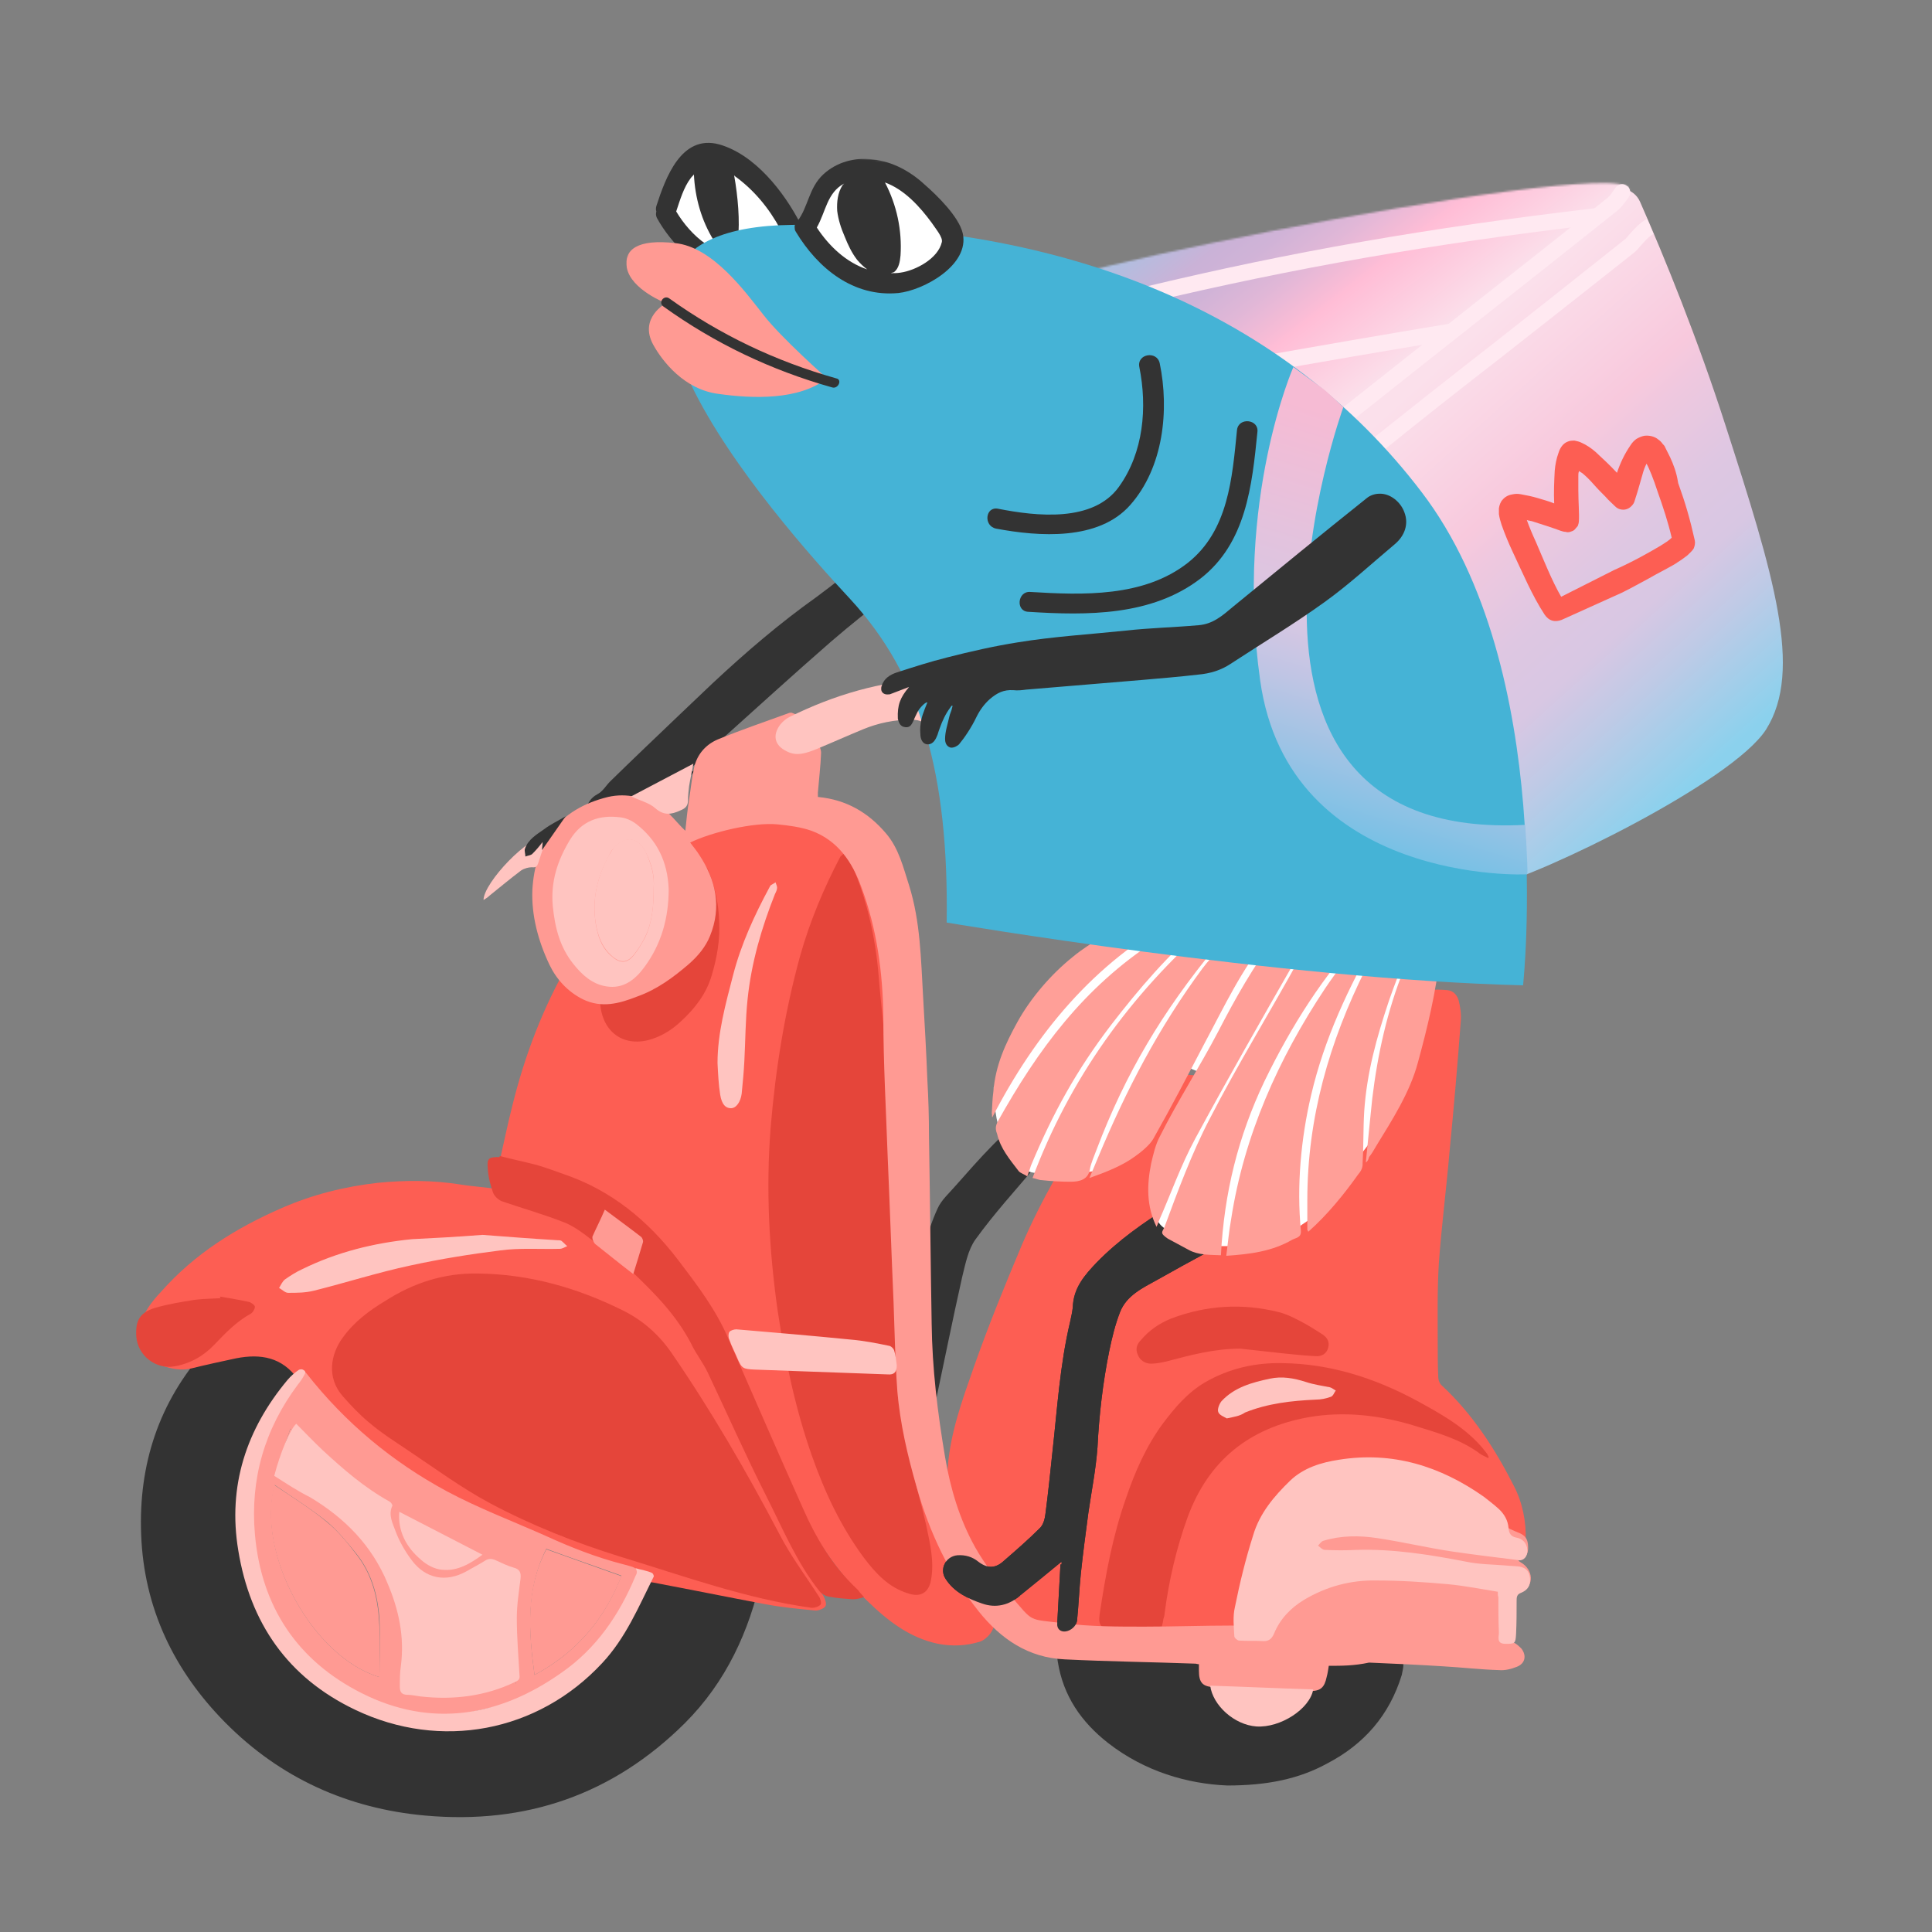
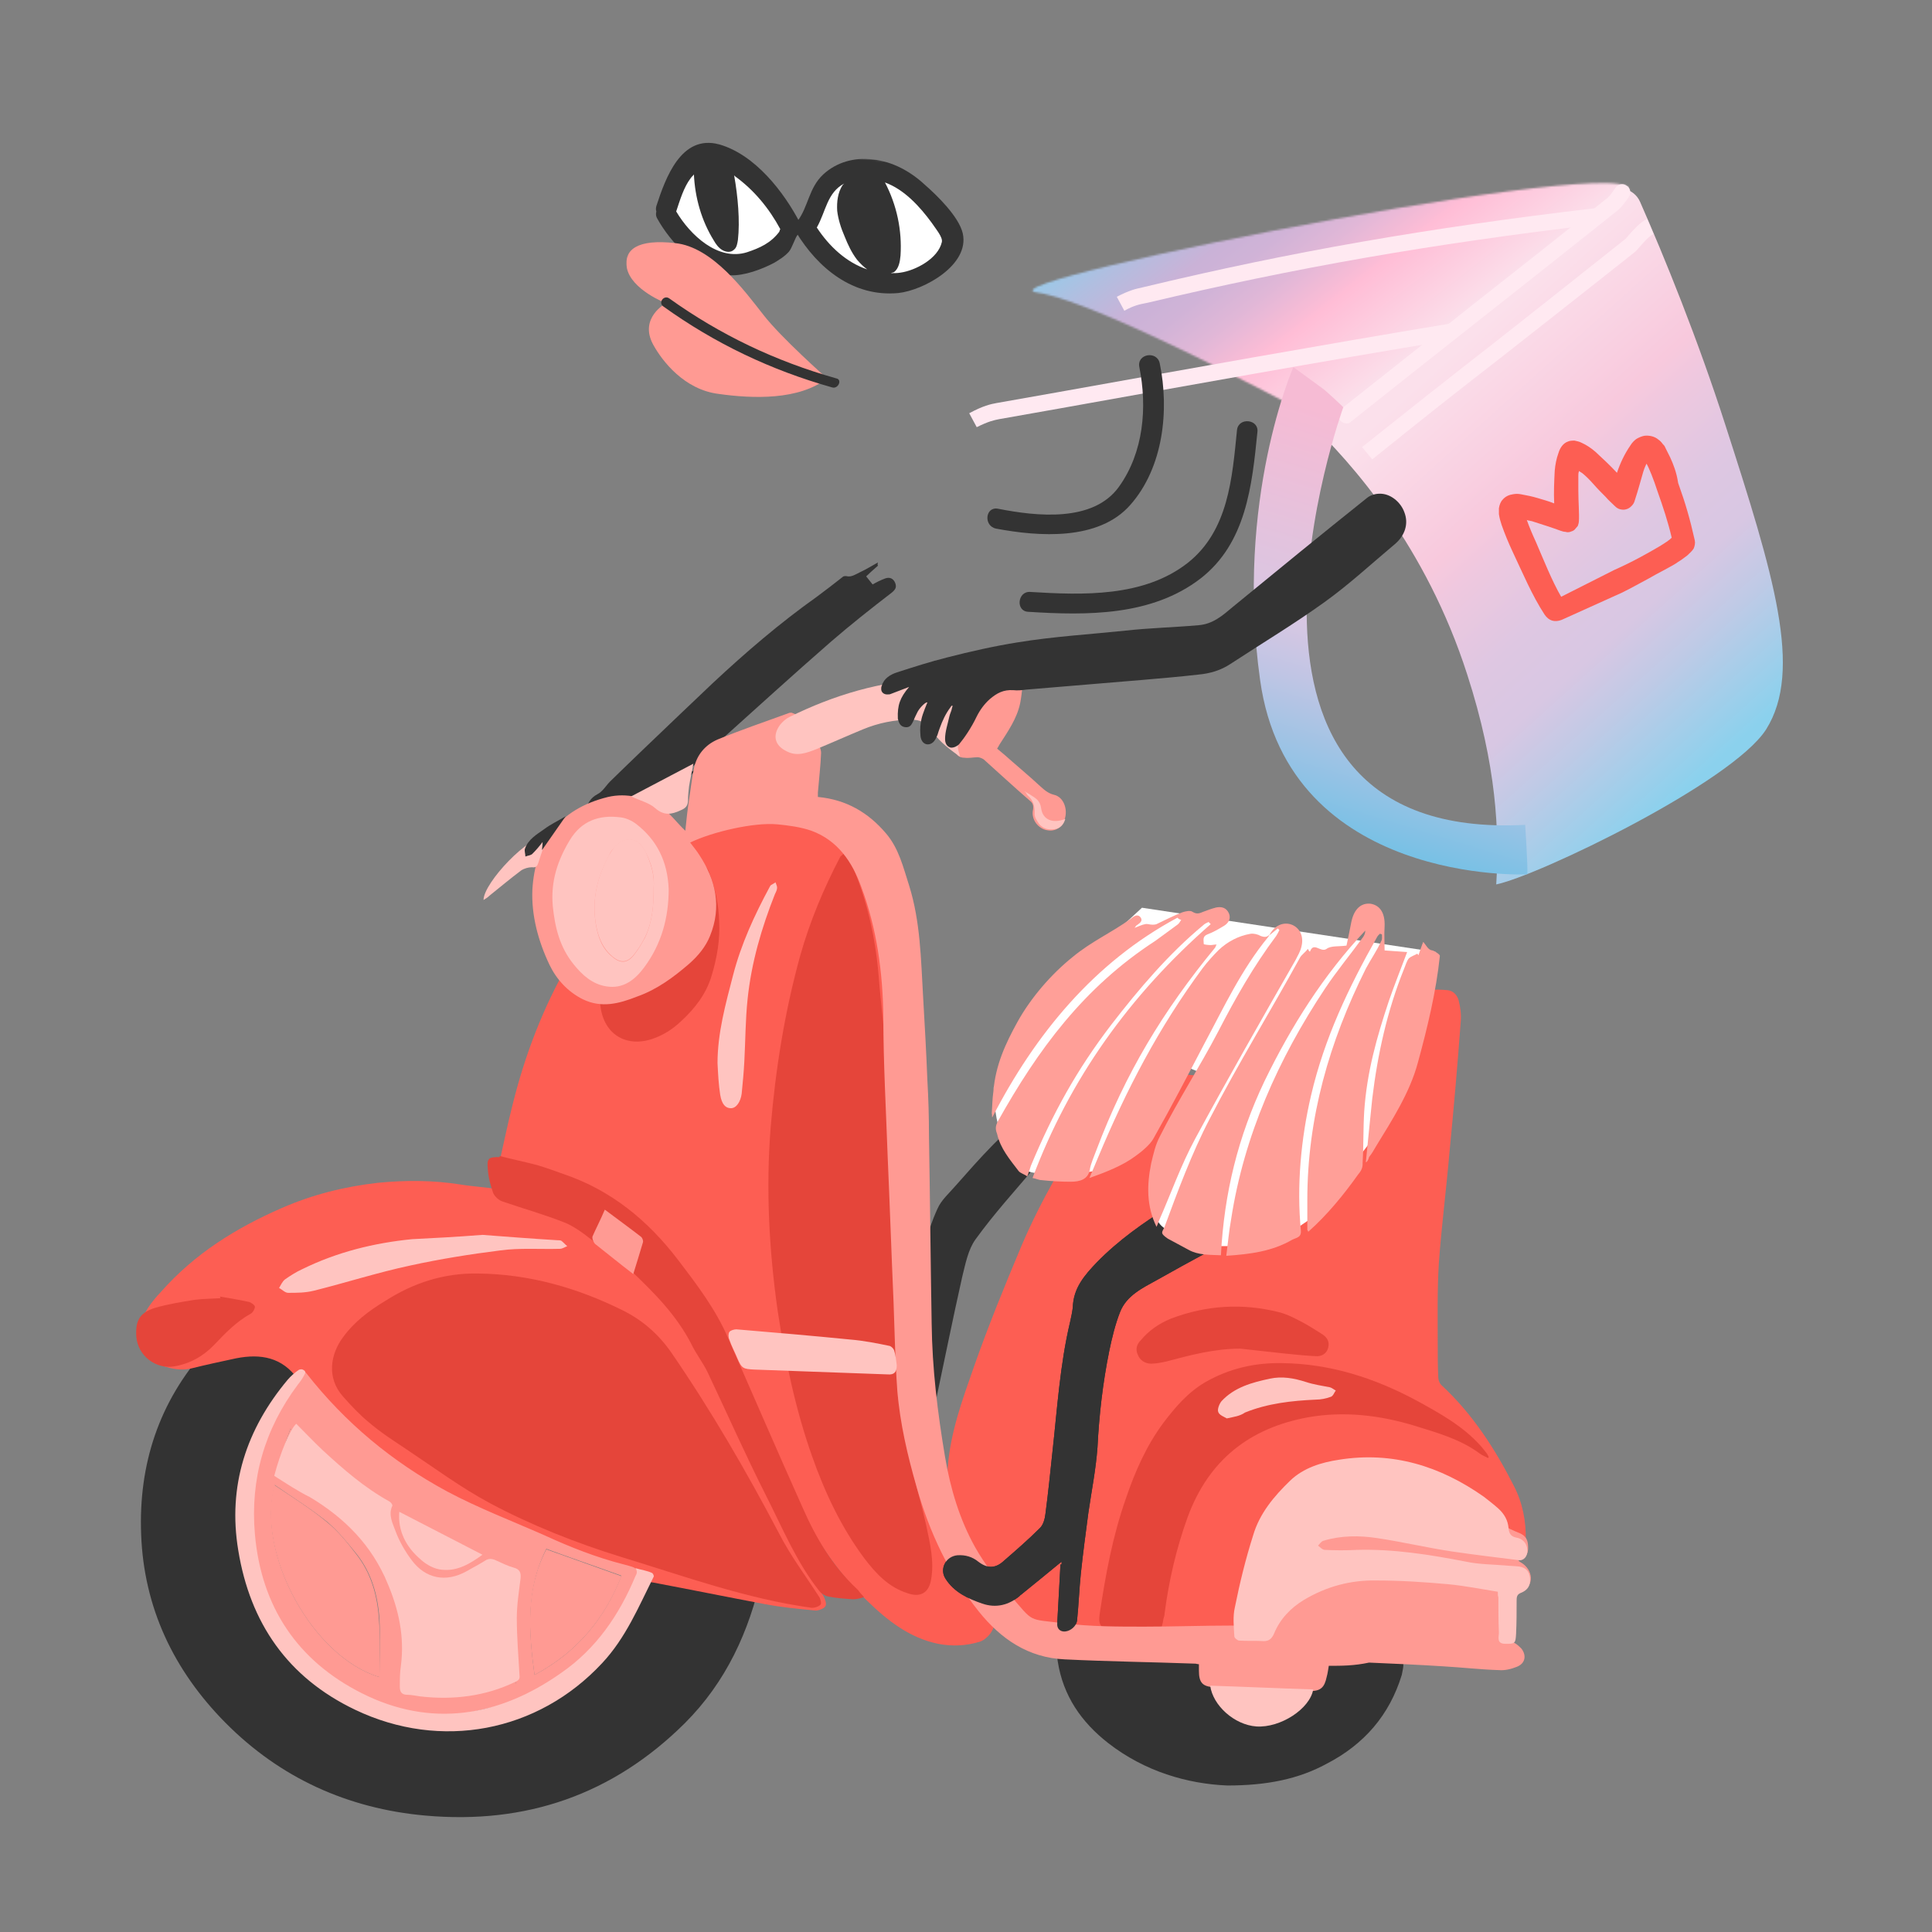
<svg xmlns="http://www.w3.org/2000/svg" width="1006" height="1006" viewBox="0 0 1006 1006" fill="none">
  <rect x="0" y="0" width="1006" height="1006" fill="#808080" stroke="none" />
  <path d="M378.089 828.553C378.647 825.199 379.206 821.287 380.045 817.375C380.883 812.904 383.957 809.83 387.869 809.551C393.737 808.992 397.929 814.301 396.532 820.449C390.105 849.511 378.088 875.779 356.571 897.296C319.126 934.462 273.856 950.111 221.32 945.36C181.08 941.728 145.87 925.799 117.367 897.017C90.54 869.91 74.891 837.215 73.494 798.932C72.097 762.604 82.716 729.909 107.307 702.523C108.425 701.126 111.498 699.449 111.778 699.729C114.013 701.685 111.498 703.362 110.66 705.038C110.381 705.877 109.822 706.715 108.983 708.112C112.337 707.274 115.131 706.715 117.646 706.156C126.868 703.92 136.09 704.759 145.311 705.597C147.826 705.877 150.341 706.994 152.297 708.392C157.327 711.745 157.886 716.216 153.974 720.967C151.738 723.482 149.503 726.276 147.267 729.07C134.972 744.16 129.942 762.045 128.545 781.327C127.427 797.534 127.986 813.742 133.295 829.391C134.133 832.185 135.251 835.259 136.928 837.495C142.517 845.878 148.106 854.262 153.974 862.366C155.371 864.322 157.048 865.719 159.004 867.116C163.755 870.19 168.505 872.984 173.256 875.779C188.905 885.28 205.951 892.266 223.556 897.017C226.909 897.855 230.262 898.134 233.895 898.414C234.733 898.414 235.572 897.855 236.41 897.296C238.925 896.178 241.44 894.781 243.955 894.502C248.426 893.943 253.177 894.222 257.648 894.502C271.62 895.061 283.077 890.031 293.137 880.529C296.491 877.176 299.844 874.102 303.197 870.749C308.227 865.439 312.698 860.13 316.331 853.703C321.92 843.643 328.627 834.421 335.333 824.92C338.407 820.449 342.32 819.611 347.35 821.846C350.703 823.523 354.056 825.199 357.689 826.597C359.366 827.155 361.042 827.714 362.719 827.994C367.749 827.994 372.5 828.273 378.089 828.553Z" fill="#333333" />
  <path d="M639.09 929.712C618.411 928.873 596.055 922.446 577.053 907.635C563.081 896.737 553.58 883.044 550.785 865.16C550.506 863.204 550.226 861.248 550.506 859.292C550.506 858.174 551.624 856.777 552.462 856.777C553.3 856.497 554.977 857.335 555.536 858.174C556.654 860.13 558.051 859.571 559.448 859.571C565.316 859.292 571.744 857.894 577.053 859.571C589.628 864.042 602.483 861.248 615.058 862.645C616.175 862.645 617.852 862.086 618.69 861.248C622.323 857.894 626.515 858.174 629.309 862.086C631.265 864.88 632.663 867.954 634.06 870.749C637.693 877.455 641.884 883.603 648.311 887.515C650.268 888.913 652.503 889.751 654.739 890.869C659.21 893.104 663.122 892.266 667.034 889.472C675.138 883.603 680.727 875.779 684.36 866.557C689.39 854.262 693.581 852.026 706.156 856.218C711.186 857.894 716.216 860.13 721.246 862.086C721.805 862.365 722.923 862.086 723.761 861.807C727.394 860.689 730.748 862.924 730.748 866.837C730.748 868.513 730.189 870.469 729.909 872.146C723.482 893.104 710.348 908.194 691.066 918.254C676.256 926.358 659.769 929.712 639.09 929.712Z" fill="#333333" />
  <path d="M712.583 590.187C722.643 571.184 729.909 551.064 732.983 529.268C723.202 532.342 713.701 538.489 701.964 537.651C713.701 532.621 724.599 527.871 735.498 523.12C735.218 522.841 735.218 522.561 734.939 522.561C733.542 522.002 732.144 521.443 731.027 521.164C732.144 520.046 733.262 518.649 734.38 518.09C740.528 515.016 747.234 515.016 753.662 515.575C756.736 515.854 758.692 518.09 759.53 520.884C760.368 524.238 760.927 527.871 760.648 531.503C758.971 554.138 757.015 576.773 754.779 599.688C753.103 619.249 750.588 638.531 749.191 658.092C748.352 672.064 748.632 686.316 748.632 700.288C748.632 705.877 748.632 711.466 748.911 717.054C748.911 718.731 749.749 720.687 750.867 721.526C766.796 736.336 778.532 754.5 788.313 773.782C792.784 782.444 794.74 792.225 794.461 802.285C794.181 807.315 789.151 810.109 784.68 807.315C783.283 806.477 781.886 805.079 780.768 803.682C770.428 793.902 759.53 784.68 746.955 777.414C733.262 769.869 719.011 764.56 703.082 764.56C698.611 764.56 693.861 765.398 689.389 765.957C678.771 767.354 671.784 774.061 666.475 782.724C660.327 793.063 656.694 804.521 653.621 815.978C650.826 827.435 648.87 839.172 646.634 850.629C645.796 854.821 643.84 856.497 639.089 857.056C625.676 858.174 612.263 858.174 598.57 856.497C588.51 855.379 578.45 855.379 568.39 854.541C561.963 853.982 555.536 853.703 549.388 852.026C534.577 848.114 522.561 839.731 514.737 826.317C508.868 816.257 503.838 805.638 498.808 795.019C494.058 785.239 492.661 774.899 493.499 764.001C494.896 745.837 501.044 729.071 506.912 712.304C514.457 690.787 523.12 669.549 532.062 648.311C542.122 624.838 554.977 603.041 568.669 581.803C579.568 565.037 595.496 558.051 615.616 559.448C644.678 561.124 671.505 569.787 698.052 580.965C703.921 584.039 708.112 587.392 712.583 590.187Z" fill="#FD5E53" />
  <path d="M510.824 837.774C510.824 836.657 510.824 835.539 510.545 834.421C513.898 837.774 516.972 840.848 517.531 845.599C517.811 848.673 514.178 853.423 510.266 854.82C503 857.056 495.734 857.335 488.469 855.938C473.658 852.864 462.201 843.922 451.582 833.583C435.374 818.213 423.638 799.77 413.857 779.929C405.474 763.163 397.929 745.837 389.546 728.791C378.647 706.435 368.308 683.801 354.056 663.681C338.687 641.884 318.287 626.794 292.019 619.808C283.077 617.572 274.694 614.219 265.193 614.498C261.281 614.498 259.045 609.748 260.163 604.718C262.398 594.937 264.354 585.157 266.869 575.376C273.297 549.388 282.798 524.517 296.211 501.323C304.036 487.91 312.419 474.497 322.199 462.76C334.216 448.508 348.188 435.933 366.911 431.462C376.971 428.947 387.31 426.991 397.649 425.594C411.901 423.638 423.638 430.065 435.095 437.331C446.273 444.317 451.862 455.494 456.892 466.952C463.319 481.203 466.393 496.573 466.672 512.222C467.231 531.783 467.231 551.623 466.672 571.184C466.113 594.658 464.437 618.131 463.878 641.884C463.598 657.812 463.878 673.741 465.275 689.389C466.952 708.951 469.746 728.232 472.261 747.514C475.614 770.987 482.321 793.343 493.778 814.022C497.97 821.567 503 828.553 507.751 835.818C508.589 836.936 509.427 837.774 510.266 838.892C510.266 838.054 510.545 837.774 510.824 837.774Z" fill="#FD5E53" />
  <path d="M72.376 692.184C74.053 684.08 78.803 677.932 84.113 672.343C101.438 652.782 122.955 639.369 146.708 629.029C162.637 622.043 179.403 617.852 196.729 615.896C210.98 614.498 225.232 614.498 239.484 616.734C246.19 617.852 252.897 618.131 259.324 619.249C270.502 621.484 280.283 626.794 289.784 632.383C313.257 646.076 333.377 663.681 350.982 684.359C356.292 690.507 360.483 697.773 364.116 705.038C372.779 722.084 380.603 739.41 388.987 756.456C399.605 777.973 410.504 799.211 421.681 820.728C423.638 824.361 426.432 827.435 428.668 830.788C429.506 832.465 430.624 834.98 429.785 836.377C429.227 837.495 426.432 838.613 424.755 838.613C415.813 837.774 406.871 836.936 398.208 835.259C378.927 831.627 359.645 827.714 340.363 824.082C337.289 823.523 333.377 823.243 331.7 821.287C328.347 817.654 324.155 817.096 319.964 815.698C309.904 812.066 300.123 808.433 289.784 805.918C266.31 800.049 245.352 788.872 224.394 777.694C209.583 769.59 196.17 759.53 183.315 748.911C174.653 741.646 167.667 732.703 160.122 724.32C158.165 722.364 156.489 720.408 155.092 718.172C146.988 706.715 135.81 704.759 122.955 707.274C115.131 708.951 107.307 710.627 99.482 712.583C94.452 713.701 89.422 712.863 84.671 711.186C76.847 708.671 74.053 704.479 74.053 696.376C74.053 694.978 73.494 693.861 73.494 692.463C72.935 692.184 72.655 692.184 72.376 692.184Z" fill="#FD5E53" />
  <path d="M248.706 663.122C275.253 663.401 300.123 670.387 323.876 682.124C334.216 687.154 342.599 694.42 349.306 703.921C370.264 734.38 388.707 766.237 405.753 798.652C411.622 810.109 419.446 820.449 426.432 831.347C427.271 832.465 427.829 834.98 427.271 835.539C426.153 836.657 424.197 837.216 422.799 837.216C388.428 832.465 356.292 820.728 323.317 810.668C299.844 803.403 276.65 794.181 255.133 782.724C240.043 774.62 226.071 764.281 211.819 754.78C205.112 750.308 198.126 745.837 191.978 740.528C187.228 736.616 182.757 731.865 178.565 727.115C169.902 717.334 172.138 705.038 178.565 696.376C184.433 688.272 192.258 682.403 200.641 677.373C215.452 667.872 231.38 662.842 248.706 663.122Z" fill="#E5453A" />
  <path d="M440.125 443.758C441.522 445.993 442.64 447.949 443.479 449.906C451.303 468.349 455.774 487.631 457.451 507.471C458.848 524.797 461.084 542.122 462.201 559.448C463.319 577.053 464.157 594.658 464.716 612.263C465.275 631.824 465.275 651.664 465.555 671.226C466.114 689.948 466.672 708.392 467.511 727.115C467.79 730.747 469.746 734.38 470.864 738.292C471.423 740.248 471.423 742.484 471.702 744.44C473.1 761.486 478.689 777.973 482.321 794.461C484.277 803.682 486.513 812.904 484.836 822.405C483.719 829.391 479.247 831.906 472.82 829.671C462.76 826.597 456.054 819.331 449.906 811.227C437.89 795.019 429.506 777.135 422.8 758.133C414.137 733.542 408.827 708.112 404.915 682.403C400.444 650.826 398.767 618.969 401.282 587.113C403.797 556.933 408.548 527.032 416.652 497.691C421.682 479.806 428.947 462.481 437.61 445.993C438.169 445.434 439.007 444.876 440.125 443.758Z" fill="#E5453A" />
  <path d="M774.9 759.251C773.502 758.412 771.826 757.853 770.708 757.015C760.648 749.47 748.632 746.117 736.895 742.484C718.731 736.895 699.729 734.66 681.006 738.013C650.547 743.602 629.309 760.368 618.411 789.99C612.542 806.197 608.63 822.964 606.395 840.29C606.395 841.128 606.115 841.966 605.836 842.805C604.718 849.232 604.718 848.952 598.011 848.673C593.261 848.393 588.79 848.673 584.039 848.393C582.362 848.393 580.965 848.393 579.288 848.393C573.42 848.114 571.743 846.437 572.582 840.569C575.656 820.17 579.288 800.05 586.275 780.209C591.025 766.237 596.893 752.823 605.836 740.807C611.983 732.703 618.411 725.158 627.353 719.849C639.928 712.583 653.341 709.51 667.593 709.789C692.743 710.068 715.937 717.613 737.733 729.35C749.47 735.777 761.207 742.205 770.429 752.265C771.826 753.662 772.944 755.338 774.341 757.015C774.62 757.574 774.9 758.133 775.179 758.692C775.179 758.692 774.9 758.971 774.9 759.251Z" fill="#E5453A" />
  <path d="M260.163 601.923C266.59 603.6 273.297 604.997 279.724 606.674C284.474 608.071 288.945 609.748 293.696 611.424C318.287 619.808 337.289 635.457 352.938 655.856C362.719 668.711 372.779 681.844 379.206 696.934C392.06 726.276 404.635 755.338 417.769 784.68C424.755 800.608 433.418 815.419 446.273 827.435C446.552 827.714 446.832 827.994 446.832 827.994C447.949 829.671 448.788 830.229 449.905 831.627C448.229 832.186 446.273 832.744 444.037 832.744C439.845 832.465 435.654 832.186 431.462 831.347C429.785 831.068 427.829 829.95 426.712 828.553C414.695 813.463 407.43 795.578 398.767 778.532C388.148 757.574 378.647 736.057 368.587 714.819C366.072 709.509 362.439 705.038 359.924 699.729C352.1 684.639 340.643 673.182 328.627 661.724C323.876 656.974 319.125 653.621 313.537 649.708C307.389 645.237 300.962 639.369 293.975 636.574C283.357 632.383 272.458 629.309 261.839 625.676C259.883 625.117 257.648 623.161 256.809 621.205C255.412 617.293 254.294 613.101 254.015 608.909C253.456 603.041 254.294 602.482 260.163 602.482C260.163 602.482 260.163 602.203 260.163 601.923Z" fill="#E5453A" />
  <path d="M645.796 702.244C632.383 702.244 619.808 705.597 607.233 708.951C604.718 709.509 601.923 710.068 599.408 710.068C596.334 710.068 593.54 708.392 592.422 705.318C591.025 702.244 592.143 699.729 594.099 697.773C598.29 692.743 603.6 689.11 609.748 686.595C628.191 679.609 646.914 678.491 665.916 683.242C670.387 684.359 674.579 686.595 678.77 688.831C681.844 690.507 684.918 692.463 687.992 694.419C690.787 696.096 692.463 698.332 691.625 701.685C690.787 705.038 687.992 706.436 684.918 706.156C679.609 705.877 674.02 705.318 668.71 704.759C661.165 703.921 653.62 703.082 645.796 702.244Z" fill="#E5453A" />
  <path d="M367.469 451.303C368.028 451.862 368.587 452.421 368.867 453.259C372.22 461.642 374.176 470.305 374.455 479.527C375.014 489.307 373.338 498.808 370.543 508.03C367.749 517.531 361.88 525.076 354.615 531.783C350.144 535.975 345.393 539.048 339.525 541.005C326.112 545.476 313.537 538.769 312.419 521.723C312.139 515.855 314.654 514.178 320.523 515.296C321.92 515.575 323.317 515.296 324.714 515.016C336.172 512.501 345.952 506.353 353.218 497.411C359.365 490.146 364.675 482.042 369.984 474.217C370.823 473.1 370.543 470.864 370.264 469.467C369.146 464.716 368.028 459.686 366.911 454.936C366.631 453.818 366.631 452.7 366.631 451.582C366.91 451.582 367.19 451.303 367.469 451.303Z" fill="#E5453A" />
  <path d="M114.572 675.138C119.602 675.976 124.632 676.814 129.662 677.932C130.78 678.212 132.736 679.609 132.736 680.447C132.736 681.565 131.618 683.521 130.501 684.08C122.956 688.272 117.367 694.14 111.498 700.288C105.91 706.156 98.923 710.068 90.82 711.466C81.039 713.142 71.817 705.877 70.979 696.096C70.42 687.713 72.656 683.521 80.76 681.006C87.466 679.05 94.452 677.932 101.438 676.814C105.909 676.256 110.381 676.256 114.852 675.976C114.572 675.417 114.572 675.417 114.572 675.138Z" fill="#E5453A" />
  <path d="M552.741 813.183C545.196 819.331 538.49 824.92 531.503 830.509C531.503 830.509 531.224 830.509 531.224 830.788C525.356 835.818 518.649 837.495 511.383 834.98C504.118 832.465 496.852 829.112 492.381 822.126C489.028 817.096 492.381 810.389 498.529 809.83C502.721 809.551 506.353 810.668 509.427 813.183C514.178 816.816 518.37 816.816 522.841 812.624C529.268 807.036 535.695 801.447 541.563 795.578C543.24 793.902 544.078 790.828 544.358 788.313C545.755 777.694 546.873 766.796 547.991 756.177C550.506 733.542 551.903 710.627 557.212 688.272C557.771 685.757 558.33 683.242 558.61 680.727C558.889 670.667 564.757 663.96 571.185 657.253C582.362 645.796 595.496 636.574 608.91 628.191C611.424 626.514 613.66 624.279 615.896 622.043C618.969 619.249 622.043 616.175 625.117 613.381C626.794 615.057 627.912 616.175 629.03 617.293C632.662 615.057 636.295 613.101 639.648 610.866C639.928 611.145 640.207 611.424 640.207 611.983C637.692 613.939 635.177 615.896 632.383 617.852C630.706 618.969 630.147 620.087 631.824 621.484C633.501 623.441 634.898 625.676 636.575 627.353C637.972 628.75 638.531 629.309 636.575 630.986C632.383 634.618 629.029 638.81 627.073 644.678C629.029 643.84 630.706 643.002 632.383 642.722C634.06 642.443 635.736 643.281 637.413 643.281C638.251 643.281 639.648 643.84 640.207 643.281C644.678 641.325 649.15 639.089 653.341 636.854C654.738 636.295 656.415 635.736 657.812 635.177C657.812 635.457 658.092 635.736 658.092 636.016C657.253 636.574 656.136 637.413 655.297 637.692C637.692 647.193 619.808 656.694 602.482 666.475C594.937 670.667 586.554 674.579 583.201 683.242C580.686 689.669 579.009 696.655 577.612 703.362C574.258 719.849 572.302 736.895 571.464 753.662C570.626 765.119 568.39 776.297 566.713 787.754C565.316 798.373 563.919 808.712 562.801 819.331C561.963 827.435 561.683 835.539 560.845 843.643C560.566 846.717 557.492 849.232 554.697 849.511C552.182 849.791 550.226 848.114 550.506 845.319C551.065 834.98 551.623 824.92 552.182 814.581C553.021 814.86 552.741 814.301 552.741 813.183Z" fill="#333333" />
  <path d="M457.171 294.534C454.936 296.491 452.421 298.726 451.023 300.123C452.141 301.521 453.259 302.918 454.377 304.315C456.333 303.197 458.568 302.079 460.804 301.241C463.04 300.403 464.996 300.962 466.113 303.477C466.952 305.712 466.393 306.83 464.437 308.507C453.538 316.89 442.92 325.273 432.58 334.216C413.019 351.262 394.017 368.587 374.735 385.913C369.705 390.384 364.955 395.134 360.204 399.606C359.645 400.164 359.086 401.003 359.086 402.121C359.925 401.841 360.763 401.562 361.881 401.003C361.042 402.121 360.483 402.959 359.925 403.518C356.851 406.312 353.497 409.107 350.423 411.901C347.35 414.696 344.555 417.49 341.481 420.005C339.525 421.682 337.569 421.682 334.775 420.564C332.26 419.726 328.906 419.726 326.391 420.564C321.92 422.241 318.846 421.961 316.611 417.211C312.419 417.211 310.183 422.799 304.874 421.961C305.992 418.328 307.389 415.534 311.022 413.578C313.816 412.181 315.493 409.107 317.728 406.871C329.745 395.134 341.761 383.677 354.056 371.941C359.645 366.631 365.513 361.042 371.102 355.733C388.148 339.804 406.033 324.435 425.315 310.742C429.786 307.389 434.257 304.036 438.448 300.682C439.287 299.844 440.125 299.844 441.522 300.123C443.478 300.403 445.714 299.006 447.95 297.888C451.023 296.491 454.097 294.534 457.171 292.858C456.892 293.696 456.892 294.255 457.171 294.534Z" fill="#333333" />
  <path d="M477.85 713.98C474.217 713.98 474.217 711.745 474.497 709.23C475.335 701.126 476.453 693.022 477.291 684.918C478.689 673.461 479.247 662.004 481.203 650.826C482.601 643.56 485.116 636.015 488.19 629.309C490.146 624.838 494.337 621.205 497.691 617.293C510.266 603.041 522.841 588.789 538.21 577.332C540.446 575.656 541.843 573.14 545.476 574.258C546.035 574.538 547.152 572.861 548.27 572.302C549.109 572.023 549.947 572.023 551.065 572.023C551.065 573.14 551.065 574.258 550.785 574.817C549.947 576.214 548.55 577.332 546.873 579.009C549.947 578.17 551.344 575.376 554.977 576.494C552.741 578.171 551.065 579.568 549.388 580.686C549.667 580.965 549.947 581.244 550.226 581.524C551.623 580.686 552.741 580.127 554.139 579.288L554.418 579.568C552.182 581.524 549.667 583.48 547.432 585.436C547.711 585.715 547.991 585.995 548.27 586.274C548.55 587.672 548.829 589.348 548.829 590.745C548.829 592.143 547.991 593.26 547.432 594.937C549.108 594.658 549.947 594.658 550.785 594.378C551.065 594.658 551.344 594.937 551.623 595.217C549.947 597.173 547.991 599.129 546.035 601.364C547.991 603.041 549.667 604.997 551.903 606.953C551.065 608.35 549.947 609.748 548.829 611.145C545.476 610.586 542.402 610.027 537.931 608.909C528.43 620.087 517.531 632.103 508.03 645.237C504.118 650.547 502.721 658.092 501.044 664.798C496.014 687.154 491.543 709.509 486.792 731.865C485.675 737.174 484.277 742.204 482.321 747.234C482.042 748.352 479.527 750.029 478.968 749.749C477.571 748.911 475.894 747.234 475.894 745.837C475.894 740.248 476.174 734.659 476.453 729.07C476.732 724.599 477.291 719.29 477.85 713.98Z" fill="#333333" />
  <path d="M313.257 482.321C314.934 481.203 316.052 480.086 317.17 480.086C318.008 480.086 318.846 481.483 319.685 482.321C318.567 483.159 317.449 484.277 316.331 484.836C315.493 484.836 314.655 483.439 313.257 482.321Z" fill="#333333" />
  <path d="M691.905 867.395C691.625 869.072 691.346 871.308 690.787 873.264C689.669 878.573 687.713 880.529 682.404 880.529C669.829 880.25 657.254 879.691 644.679 879.132C640.767 878.853 636.575 878.573 632.663 878.573C626.235 878.294 624.279 876.338 624.279 869.91C624.279 868.793 624.279 867.675 624.279 866.557C623.441 866.557 622.882 866.278 622.603 866.278C599.968 865.439 577.053 865.16 554.418 864.042C535.416 863.204 521.164 853.423 509.707 839.172C494.338 819.89 483.998 798.093 477.292 774.34C472.541 757.853 468.629 741.087 467.232 724.04C466.114 708.671 465.834 693.302 465.275 677.932C464.158 652.503 463.319 627.353 462.202 601.923C461.363 577.891 459.966 553.859 459.966 529.827C459.687 506.353 456.613 483.718 448.509 461.922C443.758 448.788 436.213 437.61 422.52 432.58C416.932 430.624 410.504 429.786 404.636 429.227C392.62 428.109 370.823 433.139 359.366 438.728C361.043 440.963 362.719 442.919 364.117 445.155C372.779 458.289 375.853 472.261 369.705 487.351C367.47 492.94 363.558 497.691 358.807 501.882C350.703 508.868 342.04 515.295 331.701 518.928C322.479 522.561 313.258 525.076 303.477 520.325C295.653 516.413 289.784 509.986 286.152 502.441C280.283 490.146 276.65 476.732 277.209 463.319C278.607 439.287 290.343 421.402 316.611 414.975C326.392 412.739 335.893 415.254 343.997 420.284C348.747 423.079 352.1 428.109 356.851 432.58C357.41 426.991 357.969 421.682 358.807 416.372C359.645 411.063 360.204 405.474 361.322 400.164C362.719 393.178 367.19 387.869 373.618 385.074C385.913 380.044 398.209 375.853 410.504 371.382C411.063 371.102 411.622 371.102 412.181 371.102C413.578 371.661 414.975 372.22 416.652 372.779C416.093 374.176 415.255 375.853 414.696 377.25C414.696 377.529 414.137 377.529 413.858 377.809C410.504 380.044 409.107 385.074 410.784 387.869C412.181 390.104 417.211 390.104 420.564 388.148C421.962 387.31 424.756 386.192 425.315 386.751C426.712 387.869 427.55 390.384 427.55 392.061C427.271 399.047 426.433 405.753 425.874 412.739C425.874 413.578 425.874 414.137 425.874 414.975C440.684 416.372 452.142 423.079 461.363 433.977C468.07 441.802 470.305 451.582 473.379 461.083C479.248 479.806 479.527 499.367 480.645 518.649C481.483 533.18 482.322 547.711 482.88 562.242C483.439 572.023 483.719 581.524 483.719 591.304C484.278 623.999 484.557 656.415 485.116 689.11C485.395 712.583 488.19 735.498 492.102 758.692C494.897 775.179 499.647 791.107 507.751 805.638C512.781 814.58 519.208 822.684 525.915 830.509C538.769 845.319 534.578 842.804 554.418 845.319C568.111 846.996 582.083 846.996 595.776 846.996C610.866 846.996 626.235 846.437 641.325 846.437C646.076 846.437 651.106 846.996 656.136 847.555C657.813 847.834 659.489 848.114 660.328 845.878C665.637 831.068 678.212 826.038 692.184 823.243C693.023 822.964 694.14 822.684 695.258 822.684C689.39 822.125 683.801 821.567 678.492 821.008C674.3 820.728 672.064 817.654 670.388 814.301C668.99 811.786 670.108 808.433 672.903 806.756C674.579 805.918 676.256 805.359 678.212 804.8C680.727 804.241 682.963 803.962 684.639 801.447C685.478 800.329 687.993 799.491 689.669 799.491C706.157 799.491 722.364 799.491 738.852 799.77C744.44 799.77 750.309 800.329 755.898 800.608C758.692 800.888 761.207 801.726 762.604 804.52C762.884 805.359 764.002 805.918 764.84 805.918C772.385 806.477 779.93 807.035 787.475 807.315C788.313 807.315 789.99 806.756 790.269 806.197C791.108 804.241 789.71 803.682 788.034 803.403C774.062 801.447 760.089 799.49 746.397 797.255C739.69 796.137 732.983 795.019 726.277 793.902C725.159 793.622 724.041 793.343 722.923 792.784C722.923 792.504 722.923 792.225 722.923 791.945C724.041 791.387 725.159 790.828 726.277 790.548C730.189 790.269 734.38 789.989 738.293 789.71C743.323 789.71 748.353 789.989 753.383 789.71C755.339 789.71 757.574 789.431 759.53 788.592C760.369 788.313 760.648 786.357 761.207 785.239C761.766 784.121 761.766 782.444 762.604 781.885C763.443 781.327 765.119 781.885 766.237 782.724C771.547 786.357 776.577 790.269 781.886 793.622C784.68 795.578 788.034 796.976 791.387 798.373C793.902 799.491 795.299 801.167 795.579 803.962C795.858 806.756 795.858 809.55 793.064 811.507C792.505 812.065 791.667 812.345 790.549 812.624C791.667 813.463 792.225 813.742 793.064 814.301C798.932 818.772 798.373 826.597 791.667 829.391C788.593 830.509 788.034 832.185 788.034 834.98C787.754 840.289 786.916 845.878 786.078 851.188C785.798 853.144 786.078 854.541 788.313 855.379C789.711 855.938 791.108 857.336 792.225 858.453C795.02 862.086 794.182 866.278 789.711 867.954C786.916 869.072 783.563 869.911 780.489 869.631C770.988 869.352 761.487 868.234 751.706 867.675C738.852 866.837 725.718 866.278 712.863 865.719C705.039 867.395 698.612 867.395 691.905 867.395ZM785.519 824.92C785.519 825.199 785.798 825.479 785.798 825.758C786.916 825.199 788.034 824.361 788.872 823.802C788.034 822.964 787.475 821.846 786.637 821.287C785.239 820.449 783.283 819.89 781.607 819.331C768.752 815.698 755.898 812.904 742.484 812.624C724.32 812.345 706.157 811.227 687.993 810.389C686.875 810.389 685.478 810.389 684.639 809.83C682.404 808.433 680.448 808.712 678.771 809.83C677.094 810.668 674.579 812.345 674.3 813.463C674.3 816.257 677.374 816.257 679.609 816.537C694.699 817.934 710.069 819.052 725.438 820.169C736.895 821.008 748.073 821.567 759.53 822.684C768.473 822.964 776.856 824.082 785.519 824.92Z" fill="#FF9A93" />
  <path d="M157.048 712.863C157.886 713.701 159.004 714.26 159.563 715.098C179.683 740.807 204.274 761.207 232.777 776.576C248.985 785.239 266.59 791.946 283.636 799.491C297.05 805.638 310.463 810.948 324.715 814.581C325.832 814.86 326.95 815.139 327.789 815.419C331.98 816.537 332.539 817.654 331.142 821.846C327.509 833.024 322.479 843.643 314.934 852.864C299.844 871.308 281.121 883.603 257.927 888.633C248.985 890.589 240.322 893.104 231.38 893.384C222.159 893.663 213.216 891.148 203.995 889.751C182.198 886.398 166.829 872.984 152.297 857.894C149.782 855.1 148.385 851.188 146.709 847.555C146.429 846.717 145.87 845.878 145.311 845.319C138.884 834.701 132.736 823.802 131.619 811.227C130.78 800.888 130.78 790.548 131.06 780.209C131.339 773.782 131.898 767.075 133.295 760.927C134.134 756.177 136.369 751.706 138.325 747.234C140.281 742.763 142.517 738.572 145.032 734.38C148.385 729.071 152.018 723.761 155.371 718.452C156.769 717.054 156.769 715.098 157.048 712.863ZM151.18 743.881C148.665 751.426 146.429 758.133 144.194 765.119C143.914 765.957 144.752 767.634 145.591 768.193C148.665 770.428 152.018 772.384 155.371 774.061C175.212 784.959 191.979 799.211 200.362 821.008C200.362 821.287 200.641 821.567 200.921 821.846C204.274 829.671 208.466 836.936 209.025 845.599C209.584 856.497 210.701 867.396 211.54 878.573C230.821 885.001 249.544 880.529 268.546 876.617C266.031 858.733 266.311 841.407 269.664 824.361C269.944 822.405 269.664 821.008 267.708 820.449C262.957 819.052 258.207 817.375 253.177 816.537C251.78 816.257 249.265 817.096 248.426 818.493C241.44 827.435 224.953 828.832 215.731 819.052C208.186 810.948 201.48 801.726 200.921 789.71C200.921 788.592 200.082 787.195 198.965 786.636C194.214 783.283 189.464 780.488 184.992 776.856C172.697 767.354 161.799 757.015 151.18 743.881ZM197.567 873.264C197.567 862.924 198.126 852.864 197.567 842.804C196.729 830.509 193.376 818.772 185.551 808.992C180.801 803.123 176.05 797.255 170.461 792.504C161.799 785.518 152.297 779.65 143.076 773.223C133.295 809.271 162.916 862.924 197.567 873.264ZM278.327 872.146C300.403 860.409 314.934 842.804 323.597 820.449C310.463 815.698 297.329 811.227 284.475 806.477C273.856 827.435 275.253 849.511 278.327 872.146ZM239.484 806.197C234.734 803.962 230.262 802.006 226.071 799.491C221.879 797.255 217.687 794.74 213.216 792.504C216.29 803.682 230.262 811.227 239.484 806.197Z" fill="#FF9A93" />
  <path d="M522.282 354.615C525.076 351.541 527.591 348.747 530.106 346.232C530.665 345.673 532.062 345.393 532.062 345.673C532.621 346.511 533.18 347.349 533.18 348.188C532.621 354.056 532.342 360.204 531.224 366.072C529.547 374.176 524.797 380.883 520.326 387.869C520.046 388.428 519.767 388.987 519.208 389.825C522.002 392.061 524.517 394.296 527.032 396.532C531.783 400.723 536.534 404.636 541.005 408.827C543.52 411.063 545.476 413.019 548.829 413.857C553.859 414.975 556.095 421.402 554.418 426.432C552.741 431.462 548.829 433.418 544.079 432.021C539.887 430.624 536.813 426.153 537.931 421.402C538.21 419.167 537.651 418.049 536.254 416.931C528.15 409.945 520.326 402.679 512.222 395.414C511.384 394.855 509.986 394.296 509.148 394.296C506.912 394.296 504.677 394.855 502.441 394.576C499.088 394.576 497.411 392.899 497.132 389.546C497.132 388.148 497.132 386.472 497.411 385.354C500.765 374.735 505.236 364.396 513.34 356.292C516.134 353.777 518.929 352.379 522.282 354.615Z" fill="#FF9A93" />
  <path d="M314.934 629.868C321.641 634.898 327.789 639.369 333.936 644.119C334.495 644.678 335.054 646.075 334.775 646.914C333.098 652.503 331.421 658.092 329.745 663.401C322.759 658.092 316.331 652.782 309.904 647.752C309.066 646.914 308.228 644.958 308.507 643.84C310.463 639.369 312.699 635.177 314.934 629.868Z" fill="#FF9A93" />
  <path d="M785.519 824.92C776.856 824.082 768.193 822.964 759.53 822.405C748.073 821.567 736.895 820.728 725.438 819.89C710.069 818.772 694.979 817.654 679.609 816.257C677.653 815.978 674.3 816.257 674.3 813.183C674.3 812.065 677.094 810.389 678.771 809.551C680.727 808.433 682.683 807.874 684.639 809.551C685.478 810.109 686.875 809.83 687.993 810.109C706.156 810.948 724.32 812.066 742.484 812.345C755.898 812.624 768.752 815.419 781.606 819.052C783.283 819.61 784.96 820.169 786.636 821.008C787.475 821.567 788.034 822.684 788.872 823.523C787.754 824.082 786.637 824.92 785.798 825.479C785.798 825.479 785.798 825.199 785.519 824.92Z" fill="#FF9A93" />
  <path d="M151.179 743.881C161.798 756.736 172.976 767.354 184.992 776.856C189.463 780.488 194.493 783.283 198.964 786.636C199.803 787.195 200.921 788.592 200.921 789.71C201.479 801.726 207.627 810.948 215.172 819.331C224.114 829.391 241.161 827.435 248.426 818.772C249.264 817.654 251.779 816.537 253.177 816.816C258.207 817.654 262.957 819.331 267.708 820.728C269.664 821.287 270.223 822.405 269.664 824.641C266.311 841.687 266.031 859.012 268.546 876.897C249.544 880.809 230.542 885.28 211.539 878.853C210.701 867.675 209.863 856.777 209.024 845.878C208.466 837.216 204.274 829.95 200.921 822.126C200.921 821.846 200.641 821.567 200.362 821.287C191.699 799.49 175.212 785.239 155.371 774.341C152.018 772.384 148.664 770.708 145.591 768.472C144.752 767.913 144.193 766.237 144.193 765.398C146.149 758.412 148.664 751.706 151.179 743.881Z" fill="#FF9A93" />
  <path d="M197.568 873.264C162.917 862.924 133.295 809.271 142.797 773.223C152.298 779.65 161.799 785.518 170.182 792.504C176.05 797.255 180.801 803.123 185.272 808.992C193.097 818.772 196.45 830.509 197.288 842.804C198.127 852.864 197.568 862.924 197.568 873.264Z" fill="#FF9A93" />
  <path d="M278.327 872.146C275.253 849.511 273.576 827.435 284.474 806.756C297.608 811.507 310.463 815.978 323.597 820.728C314.934 842.804 300.403 860.409 278.327 872.146Z" fill="#FF9A93" />
  <path d="M239.484 806.197C230.262 811.227 216.29 803.682 213.216 792.504C217.408 795.019 221.6 797.255 226.071 799.491C230.262 802.006 234.734 803.962 239.484 806.197Z" fill="#FF9A93" />
  <path d="M552.741 813.183C545.196 819.331 538.49 824.92 531.503 830.509C531.503 830.509 531.224 830.509 531.224 830.788C525.356 835.818 518.649 837.495 511.383 834.98C504.118 832.465 496.852 829.112 492.381 822.126C489.028 817.096 492.381 810.389 498.529 809.83C502.721 809.55 506.353 810.668 509.427 813.183C514.178 816.816 518.37 816.816 522.841 812.624C529.268 807.035 535.695 801.447 541.563 795.578C543.24 793.902 544.078 790.828 544.358 788.313C545.755 777.694 546.873 766.795 547.991 756.177C550.506 733.542 551.903 710.627 557.212 688.272C557.771 685.757 558.33 683.242 558.61 680.727C558.889 670.667 564.757 663.96 571.185 657.253C582.362 645.796 595.496 636.574 608.91 628.191C611.424 626.514 613.66 624.279 615.896 622.043C618.969 619.249 622.043 616.175 625.117 613.38C626.794 615.057 627.912 616.175 629.03 617.293C632.662 615.057 636.295 613.101 639.648 610.865C639.928 611.145 640.207 611.424 640.207 611.983C637.692 613.939 635.177 615.895 632.383 617.852C630.706 618.969 630.147 620.087 631.824 621.484C633.501 623.44 634.898 625.676 636.575 627.353C637.972 628.75 638.531 629.309 636.575 630.985C632.383 634.618 629.029 638.81 627.073 644.678C629.029 643.84 630.706 643.002 632.383 642.722C634.06 642.443 635.736 643.281 637.413 643.281C638.251 643.281 639.648 643.84 640.207 643.281C644.678 641.325 649.15 639.089 653.341 636.854C654.738 636.295 656.415 635.736 657.812 635.177C657.812 635.457 658.092 635.736 658.092 636.015C657.253 636.574 656.136 637.413 655.297 637.692C637.692 647.193 619.808 656.694 602.482 666.475C594.937 670.667 586.554 674.579 583.201 683.242C580.686 689.669 579.009 696.655 577.612 703.362C574.258 719.849 572.302 736.895 571.464 753.662C570.626 765.119 568.39 776.297 566.713 787.754C565.316 798.373 563.919 808.712 562.801 819.331C561.963 827.435 561.683 835.539 560.845 843.643C560.566 846.717 557.492 849.232 554.697 849.511C552.182 849.79 550.226 848.114 550.506 845.319C551.065 834.98 551.623 824.92 552.182 814.58C553.021 814.86 552.741 814.301 552.741 813.183Z" fill="#333333" />
  <path d="M779.929 828.832C771.267 827.435 762.883 825.758 754.221 824.92C741.925 823.802 729.35 822.964 716.775 822.964C703.362 822.684 690.787 826.038 679.05 833.024C672.064 837.216 666.475 843.084 663.401 850.629C662.283 853.144 660.886 854.541 658.092 854.541C653.9 854.262 649.429 854.541 645.237 854.262C644.399 854.262 642.722 852.864 642.722 852.026C642.443 846.996 641.884 841.687 643.002 836.936C645.517 824.361 648.591 811.786 652.503 799.491C655.856 788.033 663.401 779.091 671.784 770.987C678.771 764.281 687.992 761.486 697.214 760.089C725.158 755.618 750.029 763.442 772.664 779.371C775.179 781.327 777.694 783.283 780.209 785.518C783.283 788.313 785.239 791.666 785.518 795.858C785.798 798.373 786.636 800.049 789.431 800.608C792.784 801.167 795.019 803.403 795.299 807.035C795.578 810.389 793.343 812.904 790.548 812.345C779.091 810.948 767.634 809.551 756.177 807.874C743.043 805.918 730.188 802.844 717.054 800.888C707.833 799.491 698.332 799.491 689.11 802.285C687.992 802.564 687.154 803.962 686.316 804.8C687.433 805.638 688.551 807.035 689.948 807.035C695.537 807.315 700.847 807.315 706.436 807.035C725.717 806.477 744.72 809.551 763.442 813.183C770.149 814.581 776.856 814.581 783.842 815.139C786.357 815.419 788.872 815.419 791.107 815.698C794.461 816.257 796.417 818.213 796.696 821.846C796.976 825.479 795.578 827.994 791.946 829.391C789.71 830.229 789.71 831.906 789.71 833.583C789.71 839.172 789.71 845.04 789.431 850.629C789.151 855.938 788.872 855.938 783.842 855.938C779.091 855.938 780.488 852.306 780.488 850.07C780.209 843.922 780.209 837.774 780.209 831.627C779.93 831.068 779.929 830.229 779.929 828.832Z" fill="#FFC4C0" />
  <path d="M142.796 768.472C145.87 756.736 150.9 744.44 154.253 741.366C158.724 745.837 163.195 750.588 167.946 755.059C178.844 765.119 189.743 774.62 202.876 781.886C203.435 782.165 204.553 783.562 204.274 784.121C202.038 788.872 204.553 793.343 205.95 797.255C207.906 802.564 210.98 807.874 214.334 812.345C221.599 822.126 232.218 824.082 242.837 818.213C246.19 816.257 249.544 814.581 252.618 812.624C254.294 811.507 255.971 811.507 257.927 812.345C261.001 813.742 264.354 815.419 267.428 816.257C270.781 817.096 271.34 819.052 271.061 821.846C270.223 828.832 269.105 835.539 269.105 842.525C269.105 852.306 269.943 862.366 270.502 872.146C270.781 874.102 270.223 874.941 268.266 875.779C252.618 883.324 235.851 885.28 218.805 883.324C216.569 883.044 214.334 882.486 212.098 882.486C209.024 882.486 208.186 880.809 208.186 878.294C208.186 874.661 208.186 871.028 208.745 867.396C210.701 852.306 207.627 838.054 201.759 824.361C193.655 804.8 179.683 790.548 161.519 779.65C154.812 776.297 148.944 772.384 142.796 768.472Z" fill="#FFC4C0" />
  <path d="M330.862 816.537C333.657 817.375 337.289 817.934 339.525 819.052C340.084 819.331 340.643 820.728 340.363 821.008C332.539 836.657 325.832 852.864 313.536 865.998C280.003 902.047 229.424 911.548 184.992 890.31C149.782 873.543 130.221 845.04 124.073 807.315C118.484 773.782 128.265 744.161 149.782 718.452C151.459 716.496 153.415 714.819 155.371 713.422C156.209 712.863 157.327 712.863 158.165 713.422C159.004 713.98 159.283 714.539 158.445 715.937C157.607 717.613 156.489 719.29 155.092 720.967C137.766 744.16 130.221 770.149 132.736 798.932C136.089 836.936 155.092 864.88 188.345 881.647C224.394 899.811 259.883 893.943 292.299 871.028C310.463 858.453 322.479 840.848 330.862 820.728C331.7 819.331 331.98 818.213 330.862 816.537Z" fill="#FFC4C0" />
  <path d="M348.188 463.039C348.188 477.571 344.555 491.543 335.333 503.838C330.583 510.266 324.435 515.016 315.772 513.619C308.506 512.501 303.197 507.751 298.726 502.162C291.46 493.219 288.945 482.88 287.828 471.702C286.71 458.848 290.343 447.949 296.77 437.331C302.918 427.271 312.139 424.197 323.038 425.594C325.832 425.873 328.906 427.271 331.141 428.947C342.04 437.331 347.629 448.508 348.188 463.039ZM340.363 462.481C340.922 455.774 339.245 449.626 336.171 443.758C332.259 435.933 326.111 435.095 319.964 441.243C318.846 442.36 317.728 443.758 317.169 445.434C311.021 456.612 308.227 468.069 310.183 480.924C311.301 487.631 313.257 493.778 318.846 498.249C323.038 501.882 326.67 501.603 330.024 497.411C332.259 494.617 334.215 491.263 335.892 488.189C339.804 479.806 340.363 471.143 340.363 462.481Z" fill="#FFC4C0" />
-   <path d="M524.238 356.851C523.12 353.777 521.723 354.894 520.046 356.012C508.309 363.837 501.882 375.014 498.808 388.428C498.529 389.825 499.367 391.781 499.926 394.017C498.249 393.458 496.293 393.178 495.175 392.061C491.822 388.428 488.189 384.795 485.395 380.603C482.6 376.412 479.247 374.735 474.496 374.735C465.834 374.735 457.45 376.412 449.346 379.765C441.243 383.118 433.139 386.751 425.035 390.104C420.005 392.061 414.975 394.017 409.665 391.222C403.238 388.148 402.12 382.839 406.312 377.25C407.709 375.573 409.386 374.176 411.063 373.338C434.256 361.881 458.568 354.615 484.836 353.497C493.499 353.218 501.882 350.982 510.265 350.144C513.898 349.864 517.531 350.423 521.164 350.982C523.958 351.541 524.796 353.777 524.238 356.851Z" fill="#FFC4C0" />
+   <path d="M524.238 356.851C523.12 353.777 521.723 354.894 520.046 356.012C508.309 363.837 501.882 375.014 498.808 388.428C498.529 389.825 499.367 391.781 499.926 394.017C491.822 388.428 488.189 384.795 485.395 380.603C482.6 376.412 479.247 374.735 474.496 374.735C465.834 374.735 457.45 376.412 449.346 379.765C441.243 383.118 433.139 386.751 425.035 390.104C420.005 392.061 414.975 394.017 409.665 391.222C403.238 388.148 402.12 382.839 406.312 377.25C407.709 375.573 409.386 374.176 411.063 373.338C434.256 361.881 458.568 354.615 484.836 353.497C493.499 353.218 501.882 350.982 510.265 350.144C513.898 349.864 517.531 350.423 521.164 350.982C523.958 351.541 524.796 353.777 524.238 356.851Z" fill="#FFC4C0" />
  <path d="M251.22 643.002C262.398 643.84 276.37 644.958 290.343 645.796C290.902 645.796 291.74 645.796 292.299 646.076C293.417 646.914 294.255 648.032 295.373 648.87C293.975 649.429 292.858 650.267 291.46 650.267C281.121 650.547 270.502 649.708 260.442 651.106C244.793 653.062 229.144 655.577 213.775 658.93C196.729 662.563 180.242 667.872 163.475 672.064C159.004 673.182 154.533 673.182 150.062 673.182C148.385 673.182 146.988 671.505 145.311 670.667C146.149 669.269 146.988 667.313 148.385 666.196C151.179 664.239 154.253 662.283 157.327 660.886C175.491 651.944 194.773 647.193 214.613 645.237C225.512 644.678 236.969 644.119 251.22 643.002Z" fill="#FFC4C0" />
  <path d="M466.952 710.907C466.952 714.539 465.554 715.937 462.201 715.657C439.007 714.819 416.093 713.981 392.899 713.142C387.03 712.863 386.192 712.583 383.957 707.274C382.559 703.921 380.883 700.847 379.765 697.493C379.206 696.376 379.206 694.419 379.765 693.581C380.324 692.743 382.28 692.184 383.398 692.184C403.238 693.861 423.079 695.537 442.64 697.493C449.626 698.052 456.612 699.449 463.319 700.847C464.157 701.126 465.275 702.244 465.554 703.082C466.393 705.597 466.672 708.671 466.952 710.907Z" fill="#FFC4C0" />
  <path d="M373.617 553.579C373.617 537.931 377.809 522.841 381.721 507.751C385.913 491.543 392.899 476.453 400.723 461.922C401.003 461.642 401.003 461.083 401.562 460.804C402.4 460.245 403.238 459.966 403.797 459.407C404.077 460.245 404.636 461.363 404.636 462.201C404.636 463.319 404.077 464.437 403.518 465.554C396.532 483.159 391.222 501.323 389.266 520.326C388.148 530.944 388.148 541.843 387.589 552.462C387.31 558.051 386.751 563.919 386.192 569.508C385.633 573.699 383.398 577.053 380.603 577.053C377.809 577.053 375.853 575.097 375.014 570.067C374.176 564.757 373.897 559.168 373.617 553.579Z" fill="#FFC4C0" />
  <path d="M630.147 877.735C648.031 878.294 665.916 879.132 683.8 879.691C682.124 889.751 666.754 899.811 654.179 898.973C642.722 898.135 631.544 888.075 630.147 877.735Z" fill="#FFC4C0" />
  <path d="M638.81 738.572C637.413 737.733 634.897 736.895 634.339 735.218C633.78 733.821 634.898 731.027 636.015 729.63C642.722 722.364 651.944 719.849 661.165 717.893C667.593 716.496 673.74 717.613 679.888 719.57C684.08 720.967 688.271 721.526 692.463 722.364C693.581 722.643 694.419 723.482 695.537 724.041C694.699 725.158 694.14 727.114 692.742 727.394C690.507 728.232 687.712 728.791 685.197 728.791C672.622 729.35 660.047 730.747 648.311 735.498C645.516 737.454 642.443 737.733 638.81 738.572Z" fill="#FFC4C0" />
  <path d="M207.907 787.195C222.438 794.74 236.689 802.006 251.22 809.551C245.073 814.022 238.366 818.213 230.262 817.375C226.35 817.096 222.158 814.86 219.084 812.066C211.539 805.638 207.068 797.255 207.907 787.195Z" fill="#FFC4C0" />
  <path d="M328.626 414.696C339.245 409.107 349.864 403.518 361.042 397.649C360.204 402.4 359.365 405.753 358.806 409.386C358.527 411.901 358.248 414.137 358.248 416.652C358.248 419.446 357.13 420.843 354.335 421.961C349.585 424.197 345.673 424.756 341.201 420.843C338.128 418.049 333.377 416.931 328.626 414.696Z" fill="#FFC4C0" />
  <path d="M284.754 435.654C283.357 440.404 281.68 444.876 280.283 449.347C279.724 451.023 279.165 451.862 276.929 451.582C275.253 451.582 273.017 452.141 271.34 453.259C265.752 457.451 260.442 461.922 254.853 466.393C254.015 467.231 253.177 467.79 251.779 468.628C251.779 459.686 275.812 434.257 284.754 435.654Z" fill="#FFC4C0" />
  <path d="M533.739 412.181C534.577 412.739 535.695 413.298 536.533 413.857C539.048 415.534 541.563 416.652 542.122 420.843C542.96 426.991 548.27 428.947 554.697 426.432C553.859 429.506 551.903 431.462 549.108 431.742C546.034 432.301 542.96 431.462 541.004 428.947C539.887 427.271 538.489 425.314 538.769 423.358C538.769 420.005 538.21 417.211 535.695 414.696C534.856 414.137 534.577 413.298 534.018 412.46C533.459 412.46 533.459 412.181 533.739 412.181Z" fill="#FFC4C0" />
  <path d="M340.363 462.481C340.363 471.143 339.804 479.806 335.892 487.91C334.215 491.263 332.259 494.337 330.024 497.132C326.67 501.323 323.038 501.603 318.846 497.97C313.537 493.499 311.301 487.351 310.183 480.644C308.227 468.069 311.022 456.333 317.169 445.155C318.008 443.758 318.846 442.361 319.964 440.963C326.112 434.816 332.259 435.933 336.172 443.478C338.966 449.626 340.922 455.774 340.363 462.481Z" fill="#FFC4C0" />
  <path d="M835.818 100.321C841.966 95.85 850.908 98.085 853.982 105.071C866.557 133.574 884.162 176.888 898.414 221.32C923.564 299.285 938.933 349.026 919.651 379.765C902.046 407.43 800.888 456.053 779.091 460.524C780.768 433.418 779.37 398.767 764.001 351.262C742.484 284.195 703.641 240.881 681.844 219.923C734.939 180.521 782.724 140.002 835.818 100.321Z" fill="url(#paint0_linear_3925_157)" />
  <mask id="mask0_3925_157" style="mask-type:luminance" maskUnits="userSpaceOnUse" x="537" y="95" width="312" height="128">
    <path d="M539.887 152.297C574.538 157.327 694.419 222.717 694.419 222.717L845.04 102.556C886.677 72.097 505.236 147.267 539.887 152.297Z" fill="white" />
  </mask>
  <g mask="url(#mask0_3925_157)">
    <path d="M871.028 84.951H523.679V235.572H871.028V84.951Z" fill="url(#paint1_linear_3925_157)" />
  </g>
  <path d="M701.126 220.482C700.009 220.482 698.611 219.923 697.773 218.805C696.376 217.128 696.655 214.334 698.332 212.937C721.526 194.493 744.72 176.329 766.796 158.724C789.151 141.119 812.345 122.956 835.539 104.233C837.216 103.115 838.613 101.718 841.128 97.805C842.525 95.849 845.04 95.29 846.996 96.688C848.952 97.805 849.511 100.6 848.114 102.556C844.761 107.586 842.525 109.542 840.569 110.939C817.096 129.662 794.181 147.826 771.826 165.431C749.47 183.036 726.556 201.2 703.362 219.643C703.082 220.202 701.965 220.482 701.126 220.482Z" fill="#FFE9F1" />
  <path d="M714.539 239.204L709.23 232.777C732.424 214.334 755.618 195.891 777.973 178.565C800.329 160.96 823.243 142.796 846.437 124.353C846.717 124.073 847.555 123.235 848.114 122.397C850.629 119.602 853.982 115.69 857.615 114.013L860.968 121.838C859.012 122.676 855.938 126.029 854.262 127.986C853.144 129.383 852.306 130.221 851.467 131.059C828.273 149.503 805.079 167.667 782.724 185.272C760.648 202.318 737.733 220.482 714.539 239.204Z" fill="#FFE9F1" />
  <path d="M585.436 161.798L581.524 154.533C587.951 151.179 591.584 150.341 594.378 149.782L595.496 149.503C672.343 131.059 742.763 118.764 830.509 108.424L831.627 116.808C744.161 127.147 674.299 139.443 597.732 157.607L596.334 157.886C593.54 158.445 590.466 159.004 585.436 161.798Z" fill="#FFE9F1" />
  <path d="M508.589 222.438L504.677 215.172C511.942 211.26 515.855 210.422 518.928 209.863L550.506 204.274C619.249 191.978 684.36 180.242 755.059 168.505L756.456 176.888C685.477 188.625 620.646 200.362 551.903 212.657L520.326 218.246C517.531 218.805 514.737 219.364 508.589 222.438Z" fill="#FFE9F1" />
  <path d="M542.605 520.9L594.621 472.659L747.734 495.731L715.434 592.213L683.133 634.162C676.002 639.056 661.404 648.844 660.061 648.844H630.278C625.943 647.306 615.596 643.558 608.884 640.873C602.172 638.189 601.333 632.484 601.753 629.967V603.959L624.405 558.234L617.274 555.298L597.977 592.213C591.545 596.548 577.842 605.804 574.486 608.153C570.291 611.09 551.414 611.509 542.605 611.09C535.557 610.754 532.397 608.992 531.698 608.153C528.902 604.378 522.721 595.065 520.372 588.018C518.023 580.971 517.436 570.539 517.436 566.205L542.605 520.9Z" fill="white" />
  <path d="M635.736 653.621C629.868 653.341 624 653.621 618.97 650.826C615.337 648.87 611.704 646.914 608.071 644.958C603.6 641.884 605.277 641.605 606.395 638.81C613.101 620.646 620.646 600.247 629.868 582.642C644.679 553.859 661.166 527.312 676.815 498.808C677.653 497.132 679.609 496.014 681.006 494.058C681.286 494.617 681.565 495.176 681.845 495.455H682.124C684.08 490.146 687.713 496.293 690.787 494.058C693.022 492.381 696.935 492.94 701.126 492.381C701.965 488.748 702.803 484.277 703.641 480.086C705.039 473.379 708.671 470.026 713.701 470.584C718.731 471.423 721.246 475.615 720.967 482.321C720.687 486.513 720.967 490.984 720.967 494.896C724.041 495.176 729.63 495.455 732.704 495.735C729.35 504.677 725.997 513.06 723.202 521.164C716.775 540.446 711.745 558.33 710.348 578.73C709.789 587.951 710.069 596.335 709.51 605.556C709.51 606.395 709.789 608.63 707.274 611.425C699.729 622.043 691.066 632.662 681.286 641.325C681.006 641.325 681.006 640.487 680.727 640.487C680.727 635.177 680.727 629.868 680.727 624.838C680.727 582.083 692.184 542.402 711.186 504.397C713.701 499.647 717.055 494.896 719.29 489.866C719.849 489.028 719.57 487.631 719.57 486.513C719.29 486.513 719.011 486.233 718.452 486.233C717.893 486.792 717.334 487.351 717.055 487.91C702.244 514.178 689.669 540.446 682.683 570.346C677.374 592.981 675.138 617.572 677.374 640.766C677.653 644.399 675.138 644.399 672.902 645.517C662.284 651.665 650.826 653.062 638.531 653.9C639.369 647.473 639.928 641.046 641.046 634.898C647.752 591.305 665.637 551.344 689.949 514.737C696.096 505.515 703.082 497.132 709.789 487.91C710.348 487.072 710.907 485.954 710.907 484.557C689.11 507.751 672.344 534.298 658.371 563.081C644.679 591.863 637.413 621.205 635.736 653.621Z" fill="#FF9F98" />
  <path d="M613.101 477.85C569.787 501.044 539.049 538.489 516.693 581.803C516.414 581.803 516.693 579.847 516.414 579.847C516.693 575.935 516.693 572.302 517.252 568.39C518.37 554.418 523.679 543.24 529.827 532.062C536.813 519.487 547.432 507.192 558.61 498.249C568.39 490.146 578.73 485.674 588.79 478.409C590.187 477.291 592.143 475.614 593.82 477.571C595.496 479.806 592.981 480.924 591.584 482.042C591.305 482.321 591.305 482.601 590.746 483.159C592.981 482.321 594.658 481.483 596.335 481.203C597.452 480.924 598.57 481.483 599.967 481.483C600.806 481.483 601.924 481.483 602.762 480.924C606.954 478.968 611.145 476.732 615.616 475.056C617.293 474.497 619.808 473.938 620.926 474.776C623.161 476.173 624.559 475.614 626.515 474.776C628.75 473.938 630.986 473.099 633.221 472.541C636.016 471.982 638.531 472.541 639.928 475.614C641.046 478.409 639.649 480.644 637.413 482.042C634.619 483.718 631.824 485.395 628.75 486.513C625.956 487.631 626.794 489.587 626.794 491.543C626.794 491.822 629.03 492.102 630.427 492.102C631.265 492.102 632.104 491.822 633.501 491.822C632.942 492.661 632.942 493.219 632.662 493.499C605.556 526.473 585.995 558.889 570.905 598.849C570.067 601.085 567.831 606.394 567.552 608.63C566.714 614.219 562.242 615.337 557.492 615.337C552.462 615.337 547.432 615.057 542.402 614.498C541.005 614.498 539.328 613.66 537.651 613.381C556.933 561.963 588.231 518.09 630.427 481.203C630.147 480.924 629.589 480.365 629.309 480.086C628.191 480.644 627.353 480.924 626.515 481.762C608.63 496.573 592.981 515.016 578.73 533.459C560.566 557.212 548.27 579.568 536.813 606.953C536.534 607.792 535.416 611.424 534.857 612.542C533.46 611.424 531.224 610.866 530.386 609.748C525.915 603.879 520.885 598.011 519.208 590.466C517.811 587.113 518.929 585.436 519.487 584.039C540.446 546.593 564.199 514.178 601.644 489.866C605.556 487.072 609.189 484.277 613.101 481.483C613.94 480.924 614.499 479.806 615.057 478.968C613.94 478.688 613.66 478.409 613.101 477.85Z" fill="#FF9F98" />
  <path d="M660.886 486.792C660.886 487.072 660.607 487.631 660.327 487.91C646.355 504.956 637.413 524.238 627.074 543.519C618.131 560.566 610.027 576.214 600.526 592.981C598.85 596.055 594.099 599.967 591.305 601.923C584.598 606.953 575.935 610.307 567.272 613.381C568.67 610.027 570.626 605.556 571.744 602.762C586.554 567.272 603.321 535.136 626.235 504.118C628.75 500.764 631.824 497.411 634.619 494.617C639.09 490.425 644.679 487.351 651.106 486.233C652.782 485.954 655.018 486.513 656.415 487.351C658.651 488.189 659.769 487.91 660.886 486.792Z" fill="#FF9F98" />
  <path d="M660.886 487.072C663.401 482.042 668.152 479.806 672.623 481.483C676.815 483.16 679.05 487.631 677.653 492.94C677.094 495.455 675.697 497.691 674.579 499.926C656.974 530.665 639.09 561.963 622.323 592.981C614.778 606.953 609.748 621.485 603.321 636.016C603.041 636.854 602.762 637.692 602.203 638.81C596.893 627.912 597.173 617.013 599.408 605.836C600.526 601.085 601.644 596.055 603.88 591.863C613.381 572.861 624.558 555.815 634.339 537.092C643.281 519.767 652.782 503 664.519 487.351C665.078 486.513 665.637 485.395 666.196 484.277C665.916 483.998 665.637 483.718 665.357 483.439C663.96 484.557 662.563 485.675 660.886 487.072Z" fill="#FF9F98" />
  <path d="M711.187 605.277C712.304 594.378 713.422 582.362 714.54 572.023C717.334 548.829 722.364 526.194 731.027 504.677C731.865 502.721 732.424 500.485 733.542 499.088C734.66 497.97 736.616 497.411 738.013 496.573C738.293 496.852 738.293 497.132 738.572 497.411C739.41 495.176 739.969 493.219 741.087 490.425C742.764 492.381 743.602 494.617 745.838 494.896C746.397 494.896 749.75 496.852 749.75 497.691C747.794 516.413 743.323 534.857 738.293 553.3C734.101 568.949 724.879 583.201 716.496 596.893C715.378 598.85 714.26 600.806 712.863 602.482C712.863 602.762 712.304 604.718 711.187 605.277Z" fill="#FF9F98" />
  <mask id="mask1_3925_157" style="mask-type:luminance" maskUnits="userSpaceOnUse" x="251" y="69" width="710" height="819">
    <path d="M333.15 69.688L251.317 819.456L878.855 887.948L960.688 138.18L333.15 69.688Z" fill="white" />
  </mask>
  <g mask="url(#mask1_3925_157)">
    <path d="M346.791 111.498C349.585 117.926 355.174 122.956 360.484 127.706C366.073 132.736 372.5 138.046 380.324 138.325C383.957 138.325 387.59 137.207 391.223 136.089C395.694 134.692 400.165 133.016 403.798 130.221C407.43 127.427 410.784 123.514 411.343 119.043L411.902 118.484C404.915 104.512 394.017 92.217 380.883 84.113C375.853 81.039 369.426 78.245 363.837 80.48C359.925 82.157 357.41 85.79 355.454 89.422C351.821 95.85 349.027 102.556 346.791 109.542" fill="white" />
  </g>
  <mask id="mask2_3925_157" style="mask-type:luminance" maskUnits="userSpaceOnUse" x="251" y="69" width="710" height="819">
    <path d="M333.15 69.688L251.317 819.456L878.855 887.948L960.688 138.18L333.15 69.688Z" fill="white" />
  </mask>
  <g mask="url(#mask2_3925_157)">
    <path d="M388.987 131.339C373.897 136.089 359.366 122.397 352.1 110.101C354.056 104.233 356.013 97.526 359.645 92.776C360.204 91.937 360.763 91.658 361.322 90.82C361.881 102.836 365.234 114.852 371.661 125.191C372.779 127.147 374.176 129.103 376.133 130.221C378.089 131.339 380.604 131.618 382.28 129.942C383.678 128.824 383.957 126.588 384.236 124.912C385.354 115.131 384.236 102.277 382.28 91.378C382.28 91.378 382.56 91.378 382.56 91.658C392.62 98.923 400.444 108.424 406.312 119.323C406.033 119.602 406.033 120.161 405.754 120.72C401.283 126.588 395.694 129.103 388.987 131.339ZM341.761 107.307C341.481 108.424 341.481 109.263 341.761 110.101C341.481 111.219 341.481 112.337 342.04 113.454C349.026 126.309 364.396 142.796 380.324 143.355C387.59 143.634 396.532 140.281 402.959 136.928C405.754 135.251 408.548 133.574 410.784 131.059C412.46 129.103 414.137 123.514 415.255 122.397C416.931 120.72 418.049 118.484 416.652 116.249C408.269 100.041 393.179 80.48 374.456 75.171C354.615 69.861 346.511 92.776 341.761 107.307Z" fill="#333333" />
  </g>
  <mask id="mask3_3925_157" style="mask-type:luminance" maskUnits="userSpaceOnUse" x="251" y="69" width="710" height="819">
    <path d="M333.15 69.688L251.317 819.456L878.855 887.948L960.688 138.18L333.15 69.688Z" fill="white" />
  </mask>
  <g mask="url(#mask3_3925_157)">
-     <path d="M492.94 480.365C492.94 480.365 666.755 509.986 793.064 513.06C793.064 513.06 810.948 348.747 740.249 256.251C669.829 163.754 556.095 115.69 412.46 117.087C268.826 118.764 405.474 271.899 442.64 311.86C479.527 351.821 494.058 402.959 492.94 480.365Z" fill="#45B3D6" />
-   </g>
+     </g>
  <mask id="mask4_3925_157" style="mask-type:luminance" maskUnits="userSpaceOnUse" x="251" y="69" width="710" height="819">
    <path d="M333.15 69.688L251.317 819.456L878.855 887.948L960.688 138.18L333.15 69.688Z" fill="white" />
  </mask>
  <g mask="url(#mask4_3925_157)">
    <path d="M419.167 118.484C419.726 119.323 420.005 120.161 420.564 120.72C426.153 129.942 433.978 137.766 443.479 142.517C452.98 147.267 464.437 148.944 474.776 145.591C485.116 142.237 493.779 134.133 496.573 123.794L496.014 122.397C488.749 111.778 481.204 100.6 470.026 93.614C459.128 86.628 443.479 84.951 433.419 93.055C426.153 98.923 423.079 108.145 420.285 116.808L419.167 118.484Z" fill="white" />
  </g>
  <mask id="mask5_3925_157" style="mask-type:luminance" maskUnits="userSpaceOnUse" x="251" y="69" width="710" height="819">
    <path d="M333.15 69.688L251.317 819.456L878.855 887.948L960.688 138.18L333.15 69.688Z" fill="white" />
  </mask>
  <g mask="url(#mask5_3925_157)">
    <path d="M451.583 140.281C440.684 136.648 431.742 128.265 425.315 118.484C430.065 110.101 430.624 100.321 439.567 95.57C439.287 95.85 439.008 96.129 438.728 96.408C436.213 100.321 435.654 105.071 435.934 109.822C436.493 114.293 437.89 118.764 439.846 123.235C441.523 127.427 443.479 131.618 446.273 135.251C447.95 137.207 449.627 138.884 451.583 140.281ZM490.425 126.029C488.469 134.692 476.733 140.84 468.908 141.958C467.232 142.237 465.555 142.237 463.878 142.237C464.437 141.958 464.996 141.958 465.555 141.678C468.07 139.722 468.629 136.089 468.908 133.016C469.747 119.882 466.952 106.748 460.804 95.011C470.864 98.644 478.968 107.586 485.116 115.969C487.352 119.323 490.984 123.514 490.425 126.029ZM413.858 119.323C413.858 119.882 414.137 120.161 414.417 120.72C425.874 139.722 444.317 154.812 467.79 152.577C480.924 151.179 504.956 138.046 501.324 121.558C499.368 112.896 487.91 101.718 481.483 96.129C473.938 89.143 464.717 84.113 454.377 82.995C444.876 81.877 435.654 84.392 428.668 90.82C421.123 97.806 420.844 107.866 415.255 115.131C413.858 116.249 413.578 117.646 413.858 119.323Z" fill="#333333" />
  </g>
  <mask id="mask6_3925_157" style="mask-type:luminance" maskUnits="userSpaceOnUse" x="251" y="69" width="710" height="819">
    <path d="M333.15 69.688L251.317 819.456L878.855 887.948L960.688 138.18L333.15 69.688Z" fill="white" />
  </mask>
  <g mask="url(#mask6_3925_157)">
    <path d="M603.88 189.184C608.91 213.496 605.836 243.396 588.51 262.957C572.023 281.68 541.005 279.444 518.649 275.253C511.942 273.856 513.06 263.516 519.767 264.913C539.607 268.826 569.228 272.179 582.642 253.456C595.496 235.572 597.452 212.098 593.261 191.14C591.863 184.154 602.482 182.477 603.88 189.184Z" fill="#333333" />
  </g>
  <mask id="mask7_3925_157" style="mask-type:luminance" maskUnits="userSpaceOnUse" x="251" y="69" width="710" height="819">
    <path d="M333.15 69.688L251.317 819.456L878.855 887.948L960.688 138.18L333.15 69.688Z" fill="white" />
  </mask>
  <g mask="url(#mask7_3925_157)">
    <path d="M654.739 224.953C651.944 252.897 648.87 282.798 625.118 301.241C599.688 320.802 566.155 320.523 535.416 318.567C528.709 318.287 529.827 307.668 536.534 308.227C563.919 309.904 595.497 311.022 618.411 293.137C639.649 276.371 641.605 248.985 644.12 223.835C644.958 217.128 655.577 218.246 654.739 224.953Z" fill="#333333" />
  </g>
  <mask id="mask8_3925_157" style="mask-type:luminance" maskUnits="userSpaceOnUse" x="251" y="69" width="710" height="819">
    <path d="M333.15 69.688L251.317 819.456L878.855 887.948L960.688 138.18L333.15 69.688Z" fill="white" />
  </mask>
  <g mask="url(#mask8_3925_157)">
    <path d="M430.624 197.008C430.624 197.008 406.592 175.771 397.37 163.754C387.869 151.738 371.102 128.544 351.541 126.588C331.98 124.353 324.715 129.942 326.391 139.443C328.627 150.9 346.791 157.886 346.791 157.886C346.791 157.886 332.539 165.431 340.084 179.403C344.835 188.066 356.292 202.877 374.176 205.112C392.061 207.627 416.093 208.466 430.624 197.008Z" fill="#FF9A93" />
  </g>
  <mask id="mask9_3925_157" style="mask-type:luminance" maskUnits="userSpaceOnUse" x="251" y="69" width="710" height="819">
    <path d="M333.15 69.688L251.317 819.456L878.855 887.948L960.688 138.18L333.15 69.688Z" fill="white" />
  </mask>
  <g mask="url(#mask9_3925_157)">
    <path d="M433.419 201.759C401.562 192.817 372.22 178.844 345.394 159.563C342.599 157.607 345.673 153.415 348.467 155.371C375.015 174.373 403.797 188.066 435.375 197.008C438.728 197.567 436.492 202.597 433.419 201.759Z" fill="#333333" />
  </g>
  <path d="M282.239 442.64C282.239 441.522 282.518 440.125 282.518 438.448C280.841 440.684 279.165 442.64 277.209 444.596C276.37 445.434 274.973 445.434 273.576 445.993C273.576 444.596 273.017 443.199 273.297 442.081C274.973 437.051 279.444 434.536 283.357 431.742C286.71 429.227 290.343 427.55 294.534 425.035C290.063 431.462 286.151 437.051 282.239 442.64Z" fill="#333333" />
  <path d="M794.181 429.506C617.292 438.728 699.449 212.098 699.449 212.098C699.449 211.819 689.389 202.597 689.11 202.597C689.11 202.597 674.579 191.978 673.461 191.14C673.461 191.14 643.001 260.163 656.135 354.056C670.946 460.804 795.299 455.494 795.299 455.215C795.578 451.023 794.181 429.506 794.181 429.506Z" fill="url(#paint2_linear_3925_157)" />
  <path d="M473.379 357.689C470.305 358.807 466.952 360.204 463.878 361.322C463.319 361.601 462.76 361.601 461.922 361.601C460.245 361.601 458.848 360.483 458.848 358.807C458.848 358.248 458.848 357.689 459.127 357.13C460.245 353.218 463.598 351.262 466.952 350.144C475.614 347.349 484.277 344.555 493.219 342.319C505.235 339.246 517.531 336.451 529.827 334.495C548.549 331.421 567.552 330.303 586.274 328.347C598.849 326.95 611.424 326.671 623.999 325.553C631.544 324.994 636.574 320.523 641.884 316.052C665.078 297.049 688.272 278.047 711.745 259.324C713.422 257.927 715.937 257.089 718.172 257.089C723.761 256.809 729.35 261.281 731.306 266.869C733.542 272.738 731.585 278.886 726.276 283.357C714.26 293.417 702.523 304.315 689.669 313.537C673.74 324.994 656.974 335.054 640.766 345.673C635.736 349.026 630.147 350.703 623.999 351.262C614.219 352.379 604.438 353.218 594.658 354.056C574.538 355.733 554.418 357.409 534.298 359.086C532.342 359.365 529.827 359.645 527.591 359.366C522.561 359.086 519.208 360.763 515.295 364.116C512.501 366.631 510.265 369.705 508.589 373.058C505.794 378.927 502.162 384.236 499.367 387.589C498.529 388.428 496.573 389.546 494.896 389.266C494.058 388.987 492.102 388.148 492.102 384.795C492.102 380.883 493.499 376.97 494.337 373.058C494.617 371.661 495.455 370.264 495.734 368.587C496.293 367.19 495.734 366.911 494.896 368.308C492.381 371.661 490.704 375.294 489.307 379.206C489.028 380.044 488.469 381.442 488.189 382.559C487.351 384.795 485.954 387.589 483.159 387.589C480.365 387.589 479.247 384.795 479.247 382.28C478.968 379.765 479.247 376.97 479.806 374.455C480.365 371.661 482.88 365.793 482.88 365.793C482.321 365.234 479.247 368.028 477.85 370.543C477.291 371.661 476.173 373.897 475.894 374.735C474.776 376.971 474.217 378.927 471.423 378.647C468.908 378.368 468.069 376.691 467.51 374.176C467.231 367.19 468.628 363.278 473.379 357.689Z" fill="#333333" />
  <path d="M869.631 238.087C868.793 236.41 867.954 234.733 867.116 233.057C866.837 232.218 866.278 231.659 865.719 231.101C865.16 230.262 864.322 229.424 863.483 228.865C861.527 227.188 858.733 226.629 856.218 226.909C854.821 227.188 853.423 227.747 852.026 228.586C850.908 229.424 849.79 230.542 848.952 231.939C845.878 236.41 843.643 241.161 841.966 246.191C838.333 242.278 834.701 238.925 830.788 235.292C828.553 233.336 826.038 231.659 823.523 230.542C822.405 229.983 821.287 229.703 819.89 229.424C818.772 229.424 817.375 229.424 816.257 229.983C814.022 230.821 812.345 233.057 811.507 235.851C810.389 238.925 809.83 241.999 809.551 245.073C809.271 250.662 808.992 256.53 809.271 262.119C806.477 261.001 803.403 260.163 800.608 259.324C797.814 258.486 795.019 257.927 791.946 257.368C790.548 257.089 789.151 257.089 787.754 257.368C785.798 257.648 783.842 258.486 782.444 260.163C781.327 261.281 780.768 262.957 780.488 264.634C780.488 265.752 780.488 266.59 780.488 267.708C780.768 269.664 781.327 271.62 781.886 273.297C783.562 278.047 785.518 282.798 787.754 287.548C792.784 298.167 797.814 310.183 804.241 319.964C806.477 323.317 809.551 324.156 813.183 322.758L844.76 308.507C849.79 305.992 854.262 303.477 858.453 301.241C862.645 298.726 871.308 294.534 873.823 292.578C875.779 291.461 877.735 289.784 878.573 289.225C879.691 288.107 881.088 286.989 881.927 285.592C882.486 284.195 882.765 282.798 882.485 281.401C879.97 270.223 877.735 262.398 873.823 251.5C872.984 245.911 871.308 241.719 869.631 238.087ZM862.924 255.412C865.998 264.075 868.513 271.62 870.469 280.003C869.072 281.401 866.837 282.798 864.601 284.195C858.453 287.828 850.07 292.578 840.569 296.77L812.904 310.742C808.153 302.638 803.403 290.622 799.77 282.239C798.093 278.606 796.417 274.694 795.019 270.782C795.299 270.782 795.578 271.061 796.137 271.061C796.417 271.061 796.976 271.341 797.534 271.341C800.049 272.179 802.844 273.017 805.359 273.856C807.874 274.694 810.389 275.532 812.624 276.371C813.463 276.65 814.301 276.929 815.139 276.929C815.978 277.209 816.816 277.209 817.654 276.929C818.493 276.65 819.331 276.371 819.89 275.812C820.449 275.253 821.008 274.414 821.567 273.856C821.846 273.017 822.126 272.179 822.126 271.341C822.405 267.987 821.846 261.281 821.846 255.412C821.846 252.338 821.846 249.823 821.846 247.867C821.846 247.029 821.846 246.191 822.126 245.632V245.352H822.405C822.964 245.911 823.802 246.191 824.361 246.749C826.038 248.147 827.994 250.103 829.95 252.338C831.906 254.574 834.142 256.809 836.098 258.766C837.495 260.442 839.172 261.839 840.848 263.516C841.687 264.354 842.525 264.913 843.643 265.193C844.761 265.472 845.878 265.472 846.717 265.193C847.834 264.913 848.673 264.354 849.511 263.516C850.349 262.678 850.908 261.839 851.188 260.722C853.144 254.853 854.541 249.264 855.659 245.632C856.218 243.676 857.336 241.44 857.336 241.44C858.453 243.117 861.248 250.103 862.924 255.412Z" fill="#FD5E53" />
  <defs>
    <linearGradient id="paint0_linear_3925_157" x1="740.567" y1="197.987" x2="907.898" y2="383.827" gradientUnits="userSpaceOnUse">
      <stop stop-color="#FBE0EB" />
      <stop offset="0.3" stop-color="#F8C9DD" />
      <stop offset="0.377" stop-color="#EEC8DF" />
      <stop offset="0.538" stop-color="#DEC7E2" />
      <stop offset="0.663" stop-color="#D8C7E3" />
      <stop offset="0.787" stop-color="#BFCAE6" />
      <stop offset="1" stop-color="#8BD1ED" />
    </linearGradient>
    <linearGradient id="paint1_linear_3925_157" x1="724.629" y1="195.043" x2="624.092" y2="66.362" gradientUnits="userSpaceOnUse">
      <stop stop-color="#FBE0EB" />
      <stop offset="0.3" stop-color="#FFBDD6" />
      <stop offset="0.321" stop-color="#FABCD6" />
      <stop offset="0.453" stop-color="#E0B7D7" />
      <stop offset="0.571" stop-color="#D0B3D7" />
      <stop offset="0.663" stop-color="#CAB2D7" />
      <stop offset="0.812" stop-color="#B1BEE0" />
      <stop offset="1" stop-color="#8BD1ED" />
    </linearGradient>
    <linearGradient id="paint2_linear_3925_157" x1="760.675" y1="235.847" x2="699.399" y2="436.273" gradientUnits="userSpaceOnUse">
      <stop stop-color="#F6BBD4" />
      <stop offset="0.514" stop-color="#D8C7E3" />
      <stop offset="0.658" stop-color="#BFC5E4" />
      <stop offset="0.965" stop-color="#7EC1E5" />
      <stop offset="1" stop-color="#76C1E5" />
    </linearGradient>
  </defs>
</svg>